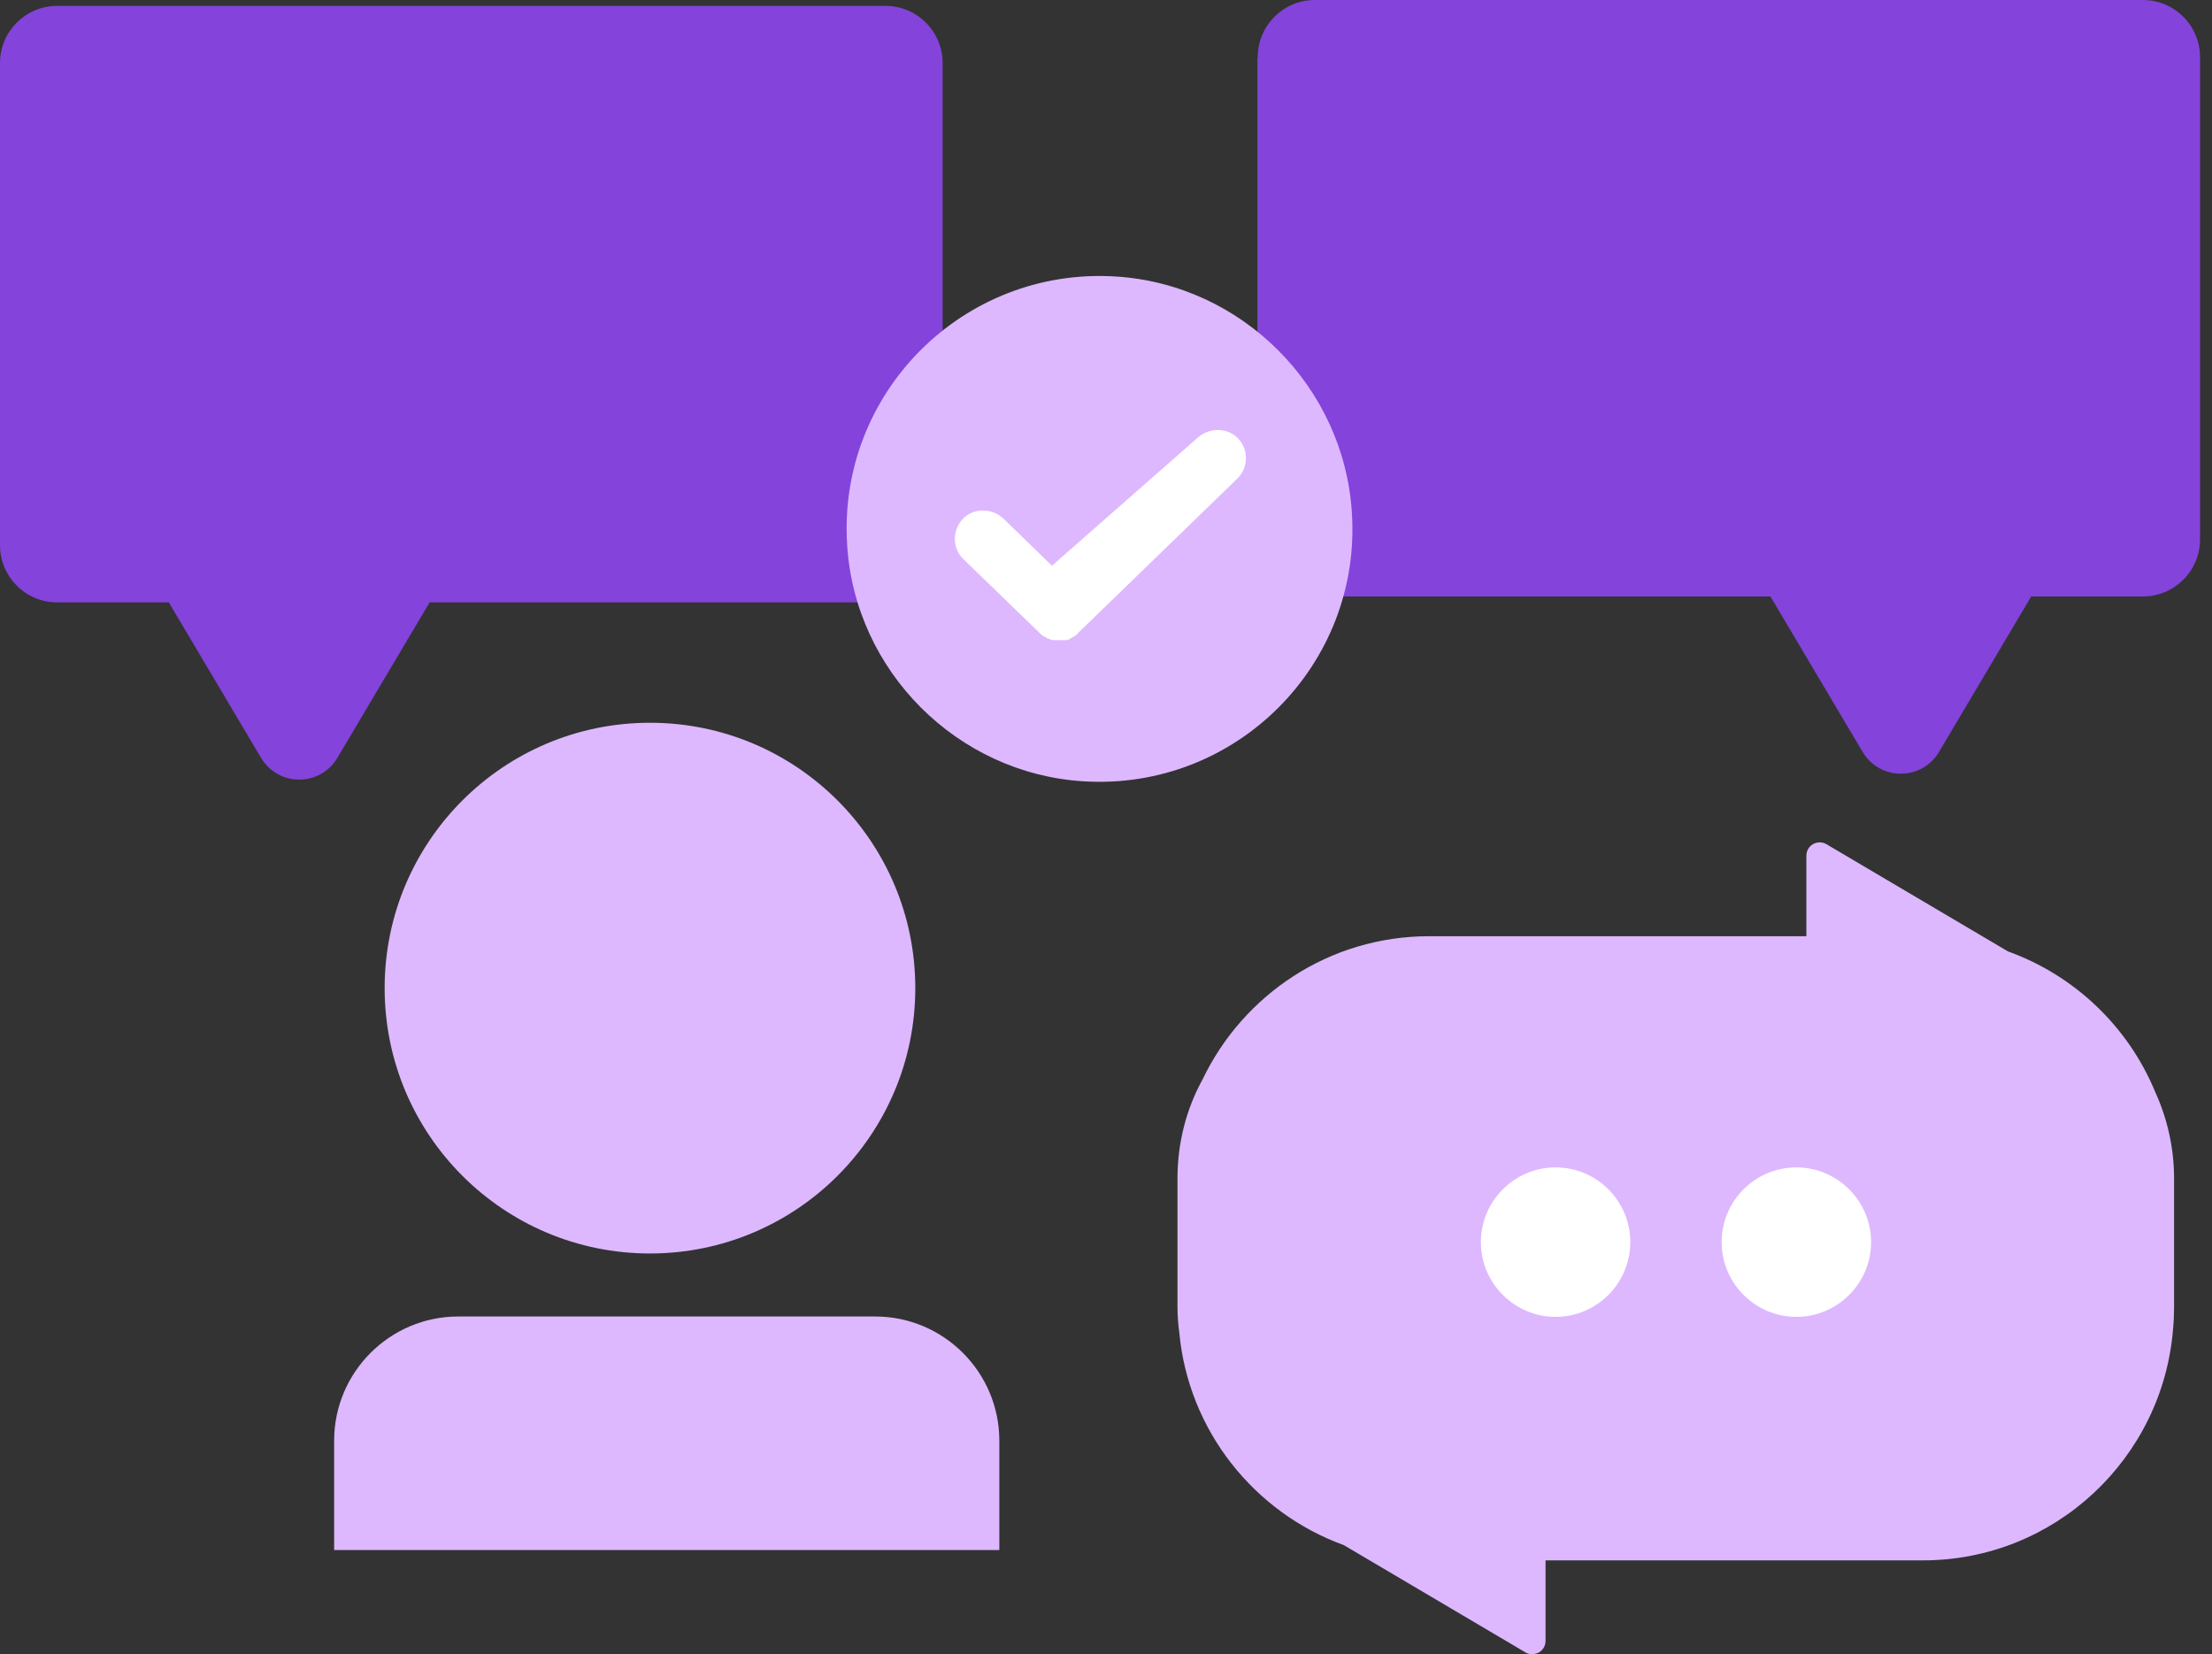
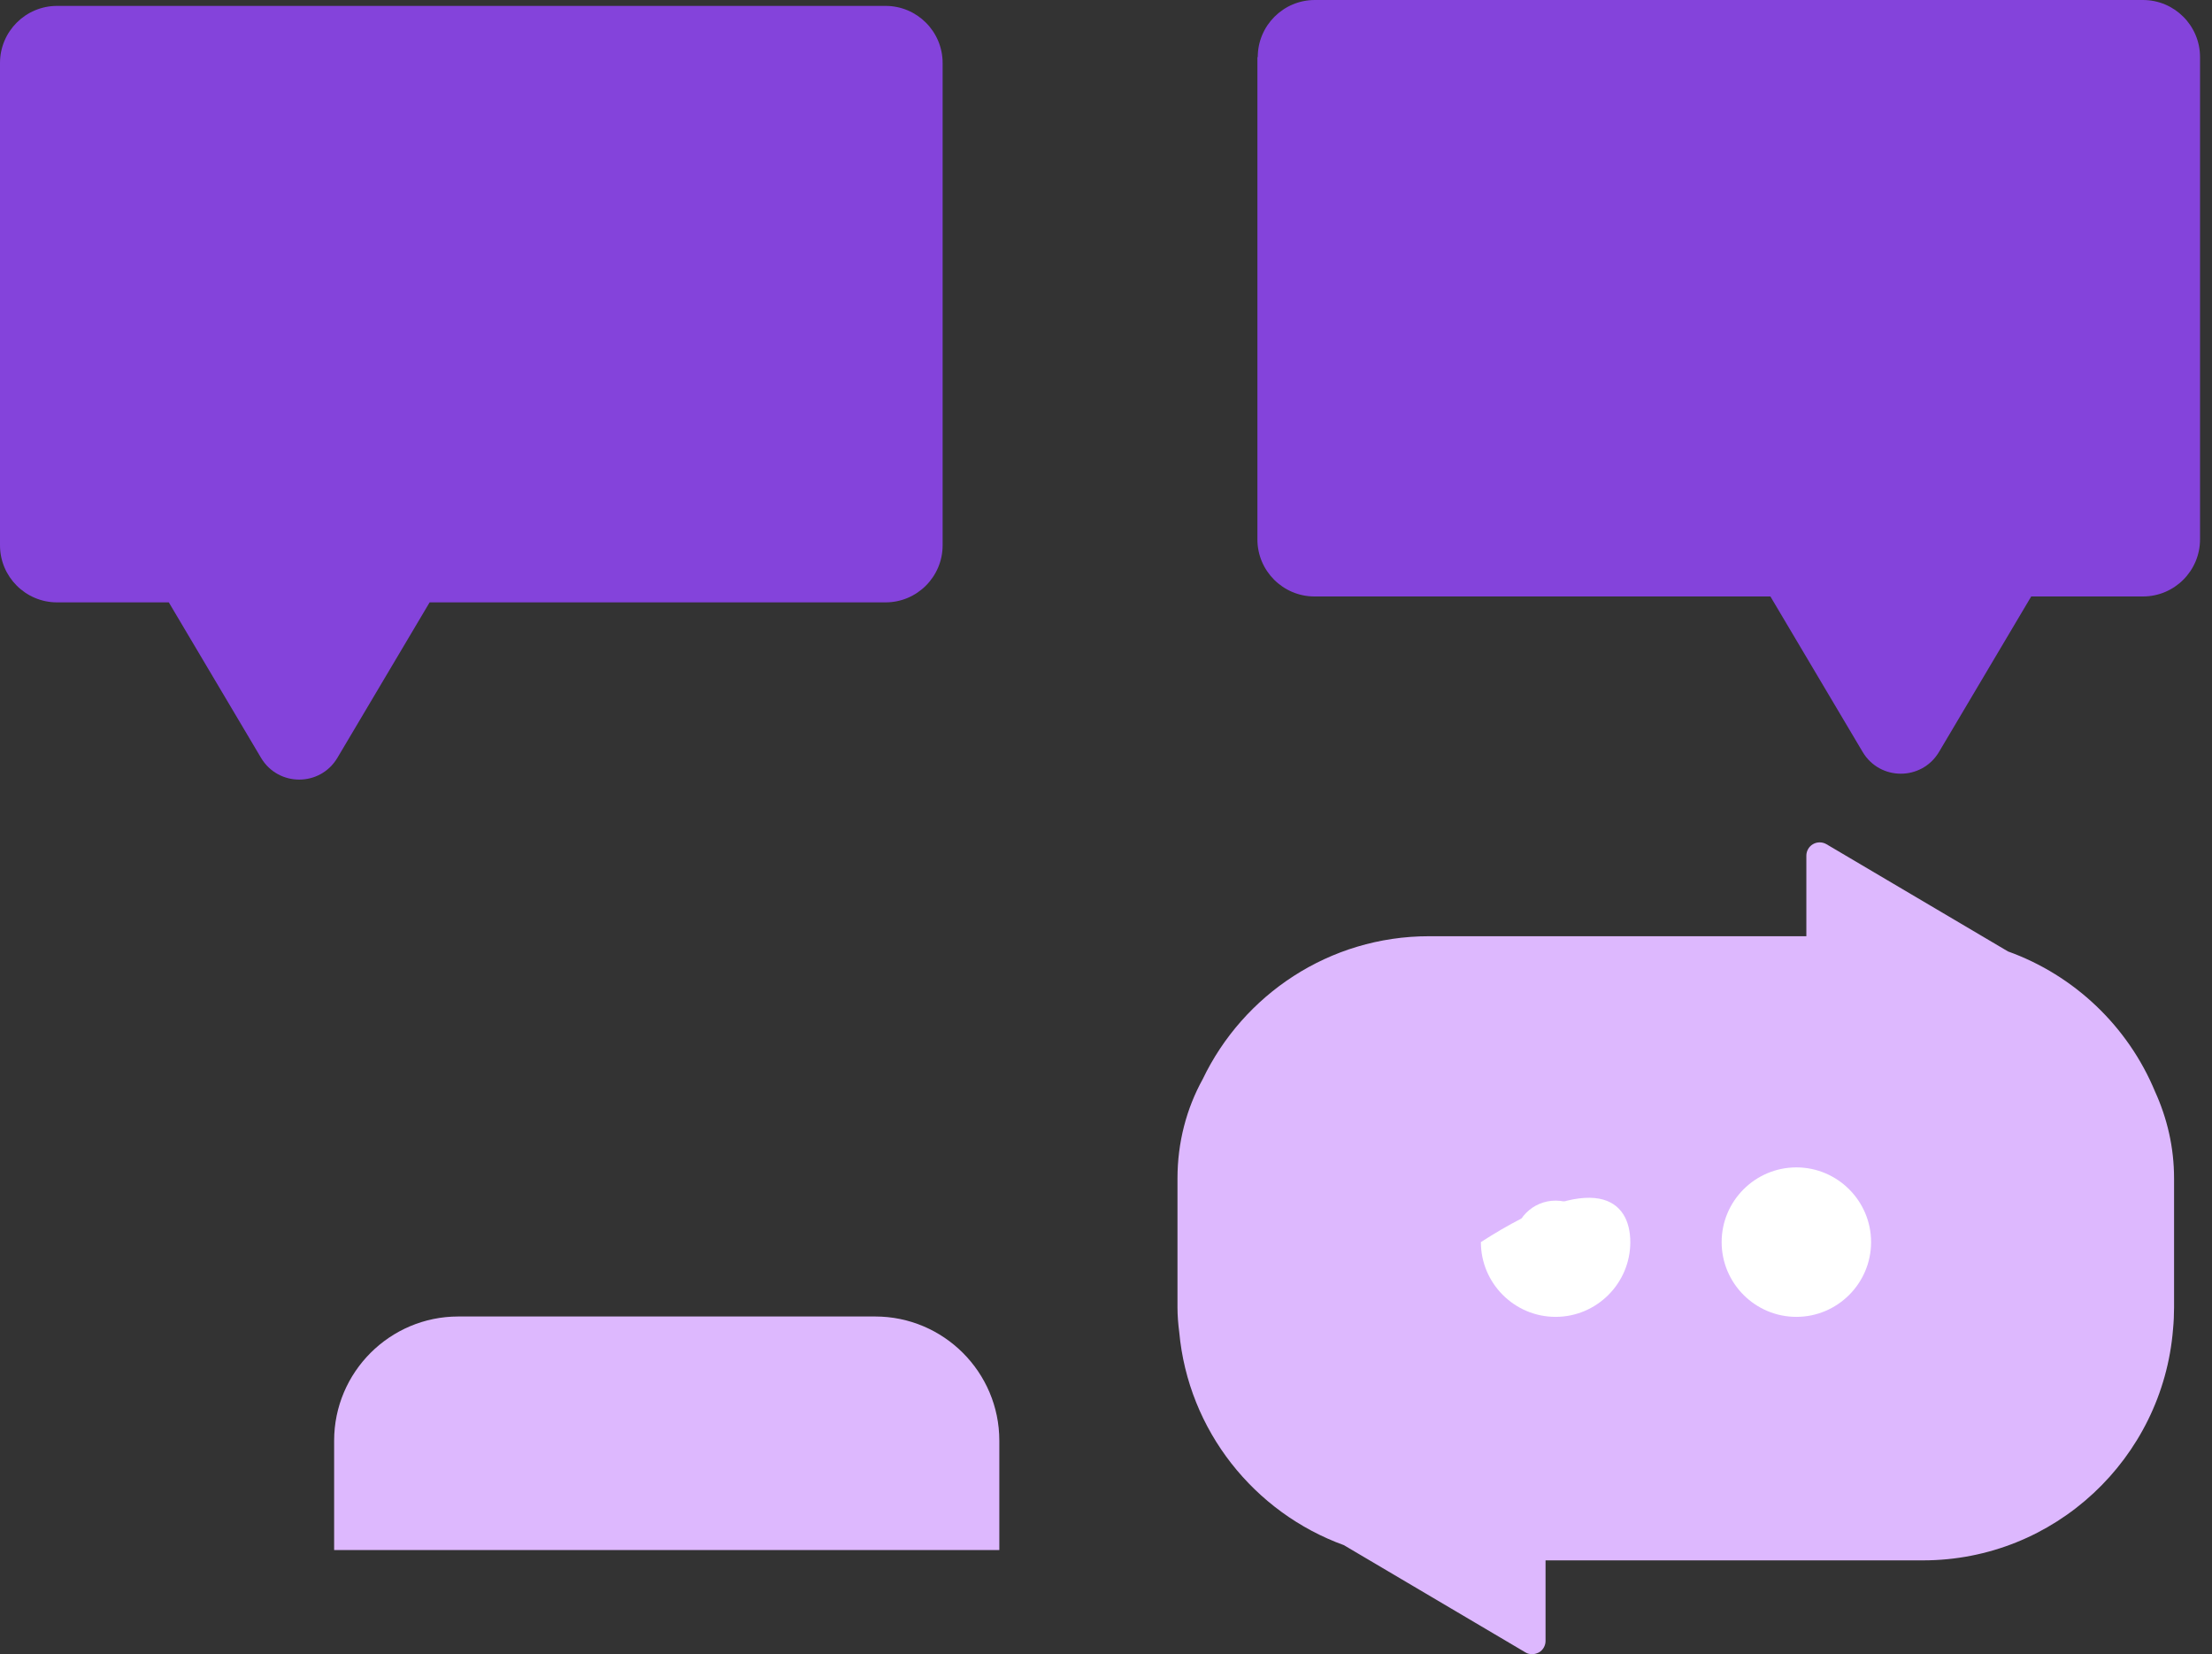
<svg xmlns="http://www.w3.org/2000/svg" width="107" height="80" viewBox="0 0 107 80" fill="none">
  <rect x="0" y="0" width="107" height="80" fill="#333333" stroke="none" />
  <path d="M42.819 0.285H2.761C1.238 0.285 0 1.523 0 3.046V26.372C0 27.894 1.238 29.133 2.761 29.133H8.166L12.633 36.662C13.47 38.051 15.478 38.051 16.314 36.662L20.782 29.133H42.836C44.359 29.133 45.597 27.894 45.597 26.372V3.046C45.597 1.523 44.359 0.285 42.836 0.285H42.819Z" fill="#8443DB" />
  <path d="M105.165 56.992C105.165 55.486 104.831 54.081 104.245 52.792C102.94 49.646 100.346 47.17 97.133 46.015L88.349 40.828C88.148 40.711 87.897 40.711 87.696 40.828C87.495 40.945 87.378 41.163 87.378 41.38V45.279H69.123C64.304 45.279 60.137 48.107 58.179 52.19C57.393 53.612 56.958 55.252 56.958 56.992V63.233C56.958 63.635 56.992 64.037 57.042 64.421C57.477 69.19 60.673 73.156 65.007 74.729L73.791 79.916C73.892 79.983 74.009 80 74.126 80C74.243 80 74.343 79.966 74.444 79.916C74.645 79.799 74.762 79.581 74.762 79.364V75.465H93.017C99.392 75.465 104.613 70.529 105.115 64.287C105.149 63.936 105.165 63.585 105.165 63.233V56.992Z" fill="#DDB8FE" />
  <path d="M22.187 63.67H42.333C45.646 63.67 48.34 66.364 48.34 69.677V74.965H16.163V69.677C16.163 66.364 18.857 63.67 22.17 63.67H22.187Z" fill="#DDB8FE" />
-   <path d="M31.441 60.623C38.529 60.623 44.275 54.877 44.275 47.789C44.275 40.701 38.529 34.955 31.441 34.955C24.352 34.955 18.606 40.701 18.606 47.789C18.606 54.877 24.352 60.623 31.441 60.623Z" fill="#DDB8FE" />
  <path d="M60.824 2.761V26.087C60.824 27.609 62.062 28.847 63.585 28.847H85.639L90.107 36.377C90.943 37.766 92.951 37.766 93.788 36.377L98.255 28.847H103.66C105.183 28.847 106.421 27.609 106.421 26.087V2.761C106.421 1.238 105.183 0 103.66 0H63.602C62.079 0 60.841 1.238 60.841 2.761H60.824Z" fill="#8443DB" />
-   <path d="M53.982 13.373C46.602 12.904 40.495 19.012 40.98 26.374C41.365 32.465 46.301 37.401 52.392 37.786C59.771 38.255 65.879 32.147 65.393 24.785C65.008 18.694 60.072 13.758 53.982 13.373Z" fill="#DDB8FE" />
-   <path d="M50.886 27.361L48.56 25.102C48.025 24.583 47.138 24.533 46.603 25.068C46.05 25.62 46.05 26.507 46.603 27.043L50.284 30.607C50.284 30.607 50.317 30.624 50.317 30.64C50.317 30.64 50.351 30.674 50.367 30.691C50.384 30.691 50.401 30.724 50.434 30.741C50.451 30.741 50.468 30.774 50.485 30.774C50.501 30.774 50.535 30.808 50.552 30.808C50.568 30.808 50.585 30.824 50.602 30.841C50.618 30.841 50.652 30.858 50.669 30.875C50.685 30.875 50.702 30.875 50.719 30.891C50.752 30.891 50.769 30.908 50.803 30.925C50.803 30.925 50.836 30.925 50.853 30.942C50.886 30.942 50.903 30.942 50.936 30.958C50.936 30.958 50.97 30.958 50.987 30.958C51.02 30.958 51.053 30.958 51.087 30.958C51.087 30.958 51.104 30.958 51.12 30.958C51.171 30.958 51.204 30.958 51.254 30.958C51.254 30.958 51.338 30.958 51.388 30.958H51.422C51.455 30.958 51.489 30.958 51.505 30.958C51.522 30.958 51.539 30.958 51.556 30.958C51.589 30.958 51.606 30.958 51.639 30.942C51.656 30.942 51.673 30.942 51.689 30.925C51.706 30.925 51.74 30.925 51.756 30.891C51.773 30.891 51.79 30.875 51.806 30.858C51.823 30.858 51.857 30.841 51.873 30.824C51.89 30.824 51.907 30.808 51.924 30.791C51.94 30.791 51.957 30.774 51.991 30.758C52.007 30.758 52.024 30.724 52.041 30.724C52.057 30.724 52.074 30.691 52.091 30.674C52.108 30.674 52.124 30.64 52.141 30.624C52.141 30.624 52.175 30.607 52.175 30.59L59.855 23.144C60.407 22.609 60.407 21.705 59.855 21.17C59.32 20.651 58.433 20.684 57.897 21.203" fill="white" />
  <path d="M75.249 62.082C76.358 62.082 77.257 61.183 77.257 60.074C77.257 58.965 76.358 58.066 75.249 58.066C74.14 58.066 73.241 58.965 73.241 60.074C73.241 61.183 74.14 62.082 75.249 62.082Z" fill="white" />
-   <path d="M75.248 63.688C73.257 63.688 71.634 62.065 71.634 60.073C71.634 58.082 73.257 56.459 75.248 56.459C77.239 56.459 78.862 58.082 78.862 60.073C78.862 62.065 77.239 63.688 75.248 63.688ZM75.248 59.655C75.014 59.655 74.83 59.839 74.83 60.073C74.83 60.307 75.014 60.492 75.248 60.492C75.482 60.492 75.666 60.307 75.666 60.073C75.666 59.839 75.482 59.655 75.248 59.655Z" fill="white" />
+   <path d="M75.248 63.688C73.257 63.688 71.634 62.065 71.634 60.073C77.239 56.459 78.862 58.082 78.862 60.073C78.862 62.065 77.239 63.688 75.248 63.688ZM75.248 59.655C75.014 59.655 74.83 59.839 74.83 60.073C74.83 60.307 75.014 60.492 75.248 60.492C75.482 60.492 75.666 60.307 75.666 60.073C75.666 59.839 75.482 59.655 75.248 59.655Z" fill="white" />
  <path d="M86.894 62.082C88.003 62.082 88.902 61.183 88.902 60.074C88.902 58.965 88.003 58.066 86.894 58.066C85.785 58.066 84.886 58.965 84.886 60.074C84.886 61.183 85.785 62.082 86.894 62.082Z" fill="white" />
  <path d="M86.895 63.688C84.903 63.688 83.28 62.065 83.28 60.073C83.28 58.082 84.903 56.459 86.895 56.459C88.886 56.459 90.509 58.082 90.509 60.073C90.509 62.065 88.886 63.688 86.895 63.688ZM86.895 59.655C86.66 59.655 86.476 59.839 86.476 60.073C86.476 60.307 86.66 60.492 86.895 60.492C87.129 60.492 87.313 60.307 87.313 60.073C87.313 59.839 87.129 59.655 86.895 59.655Z" fill="white" />
</svg>